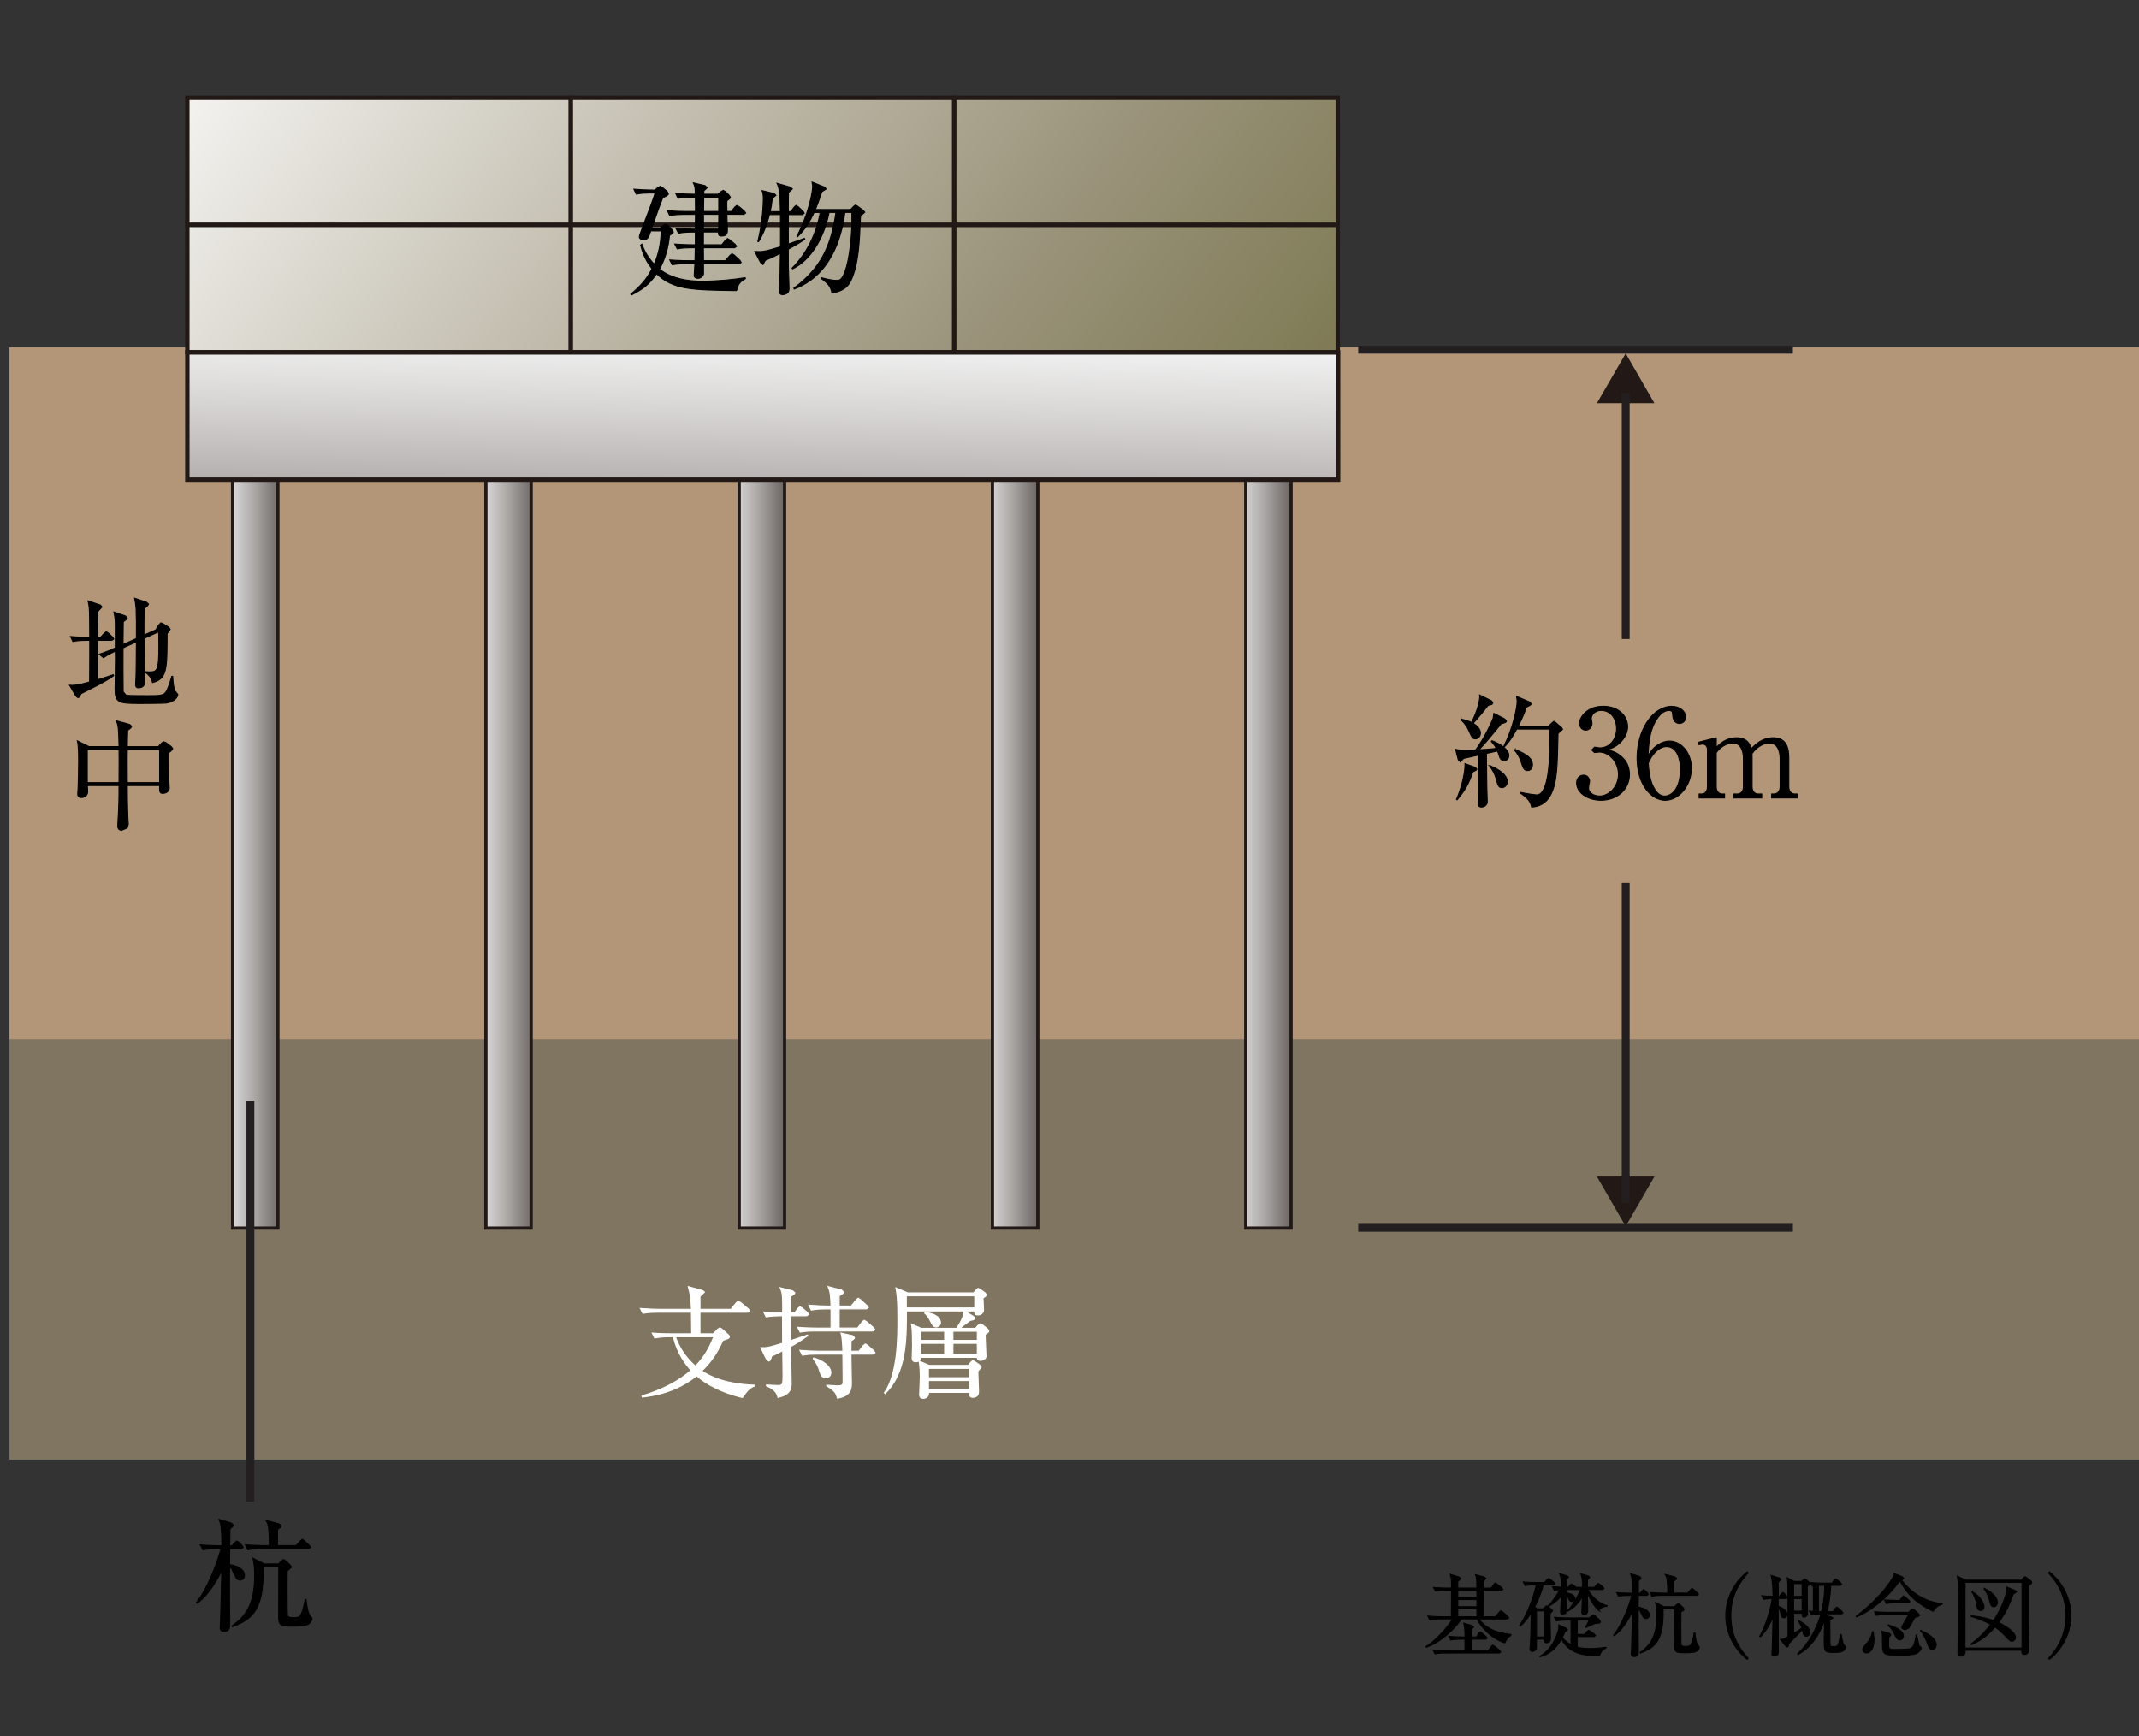
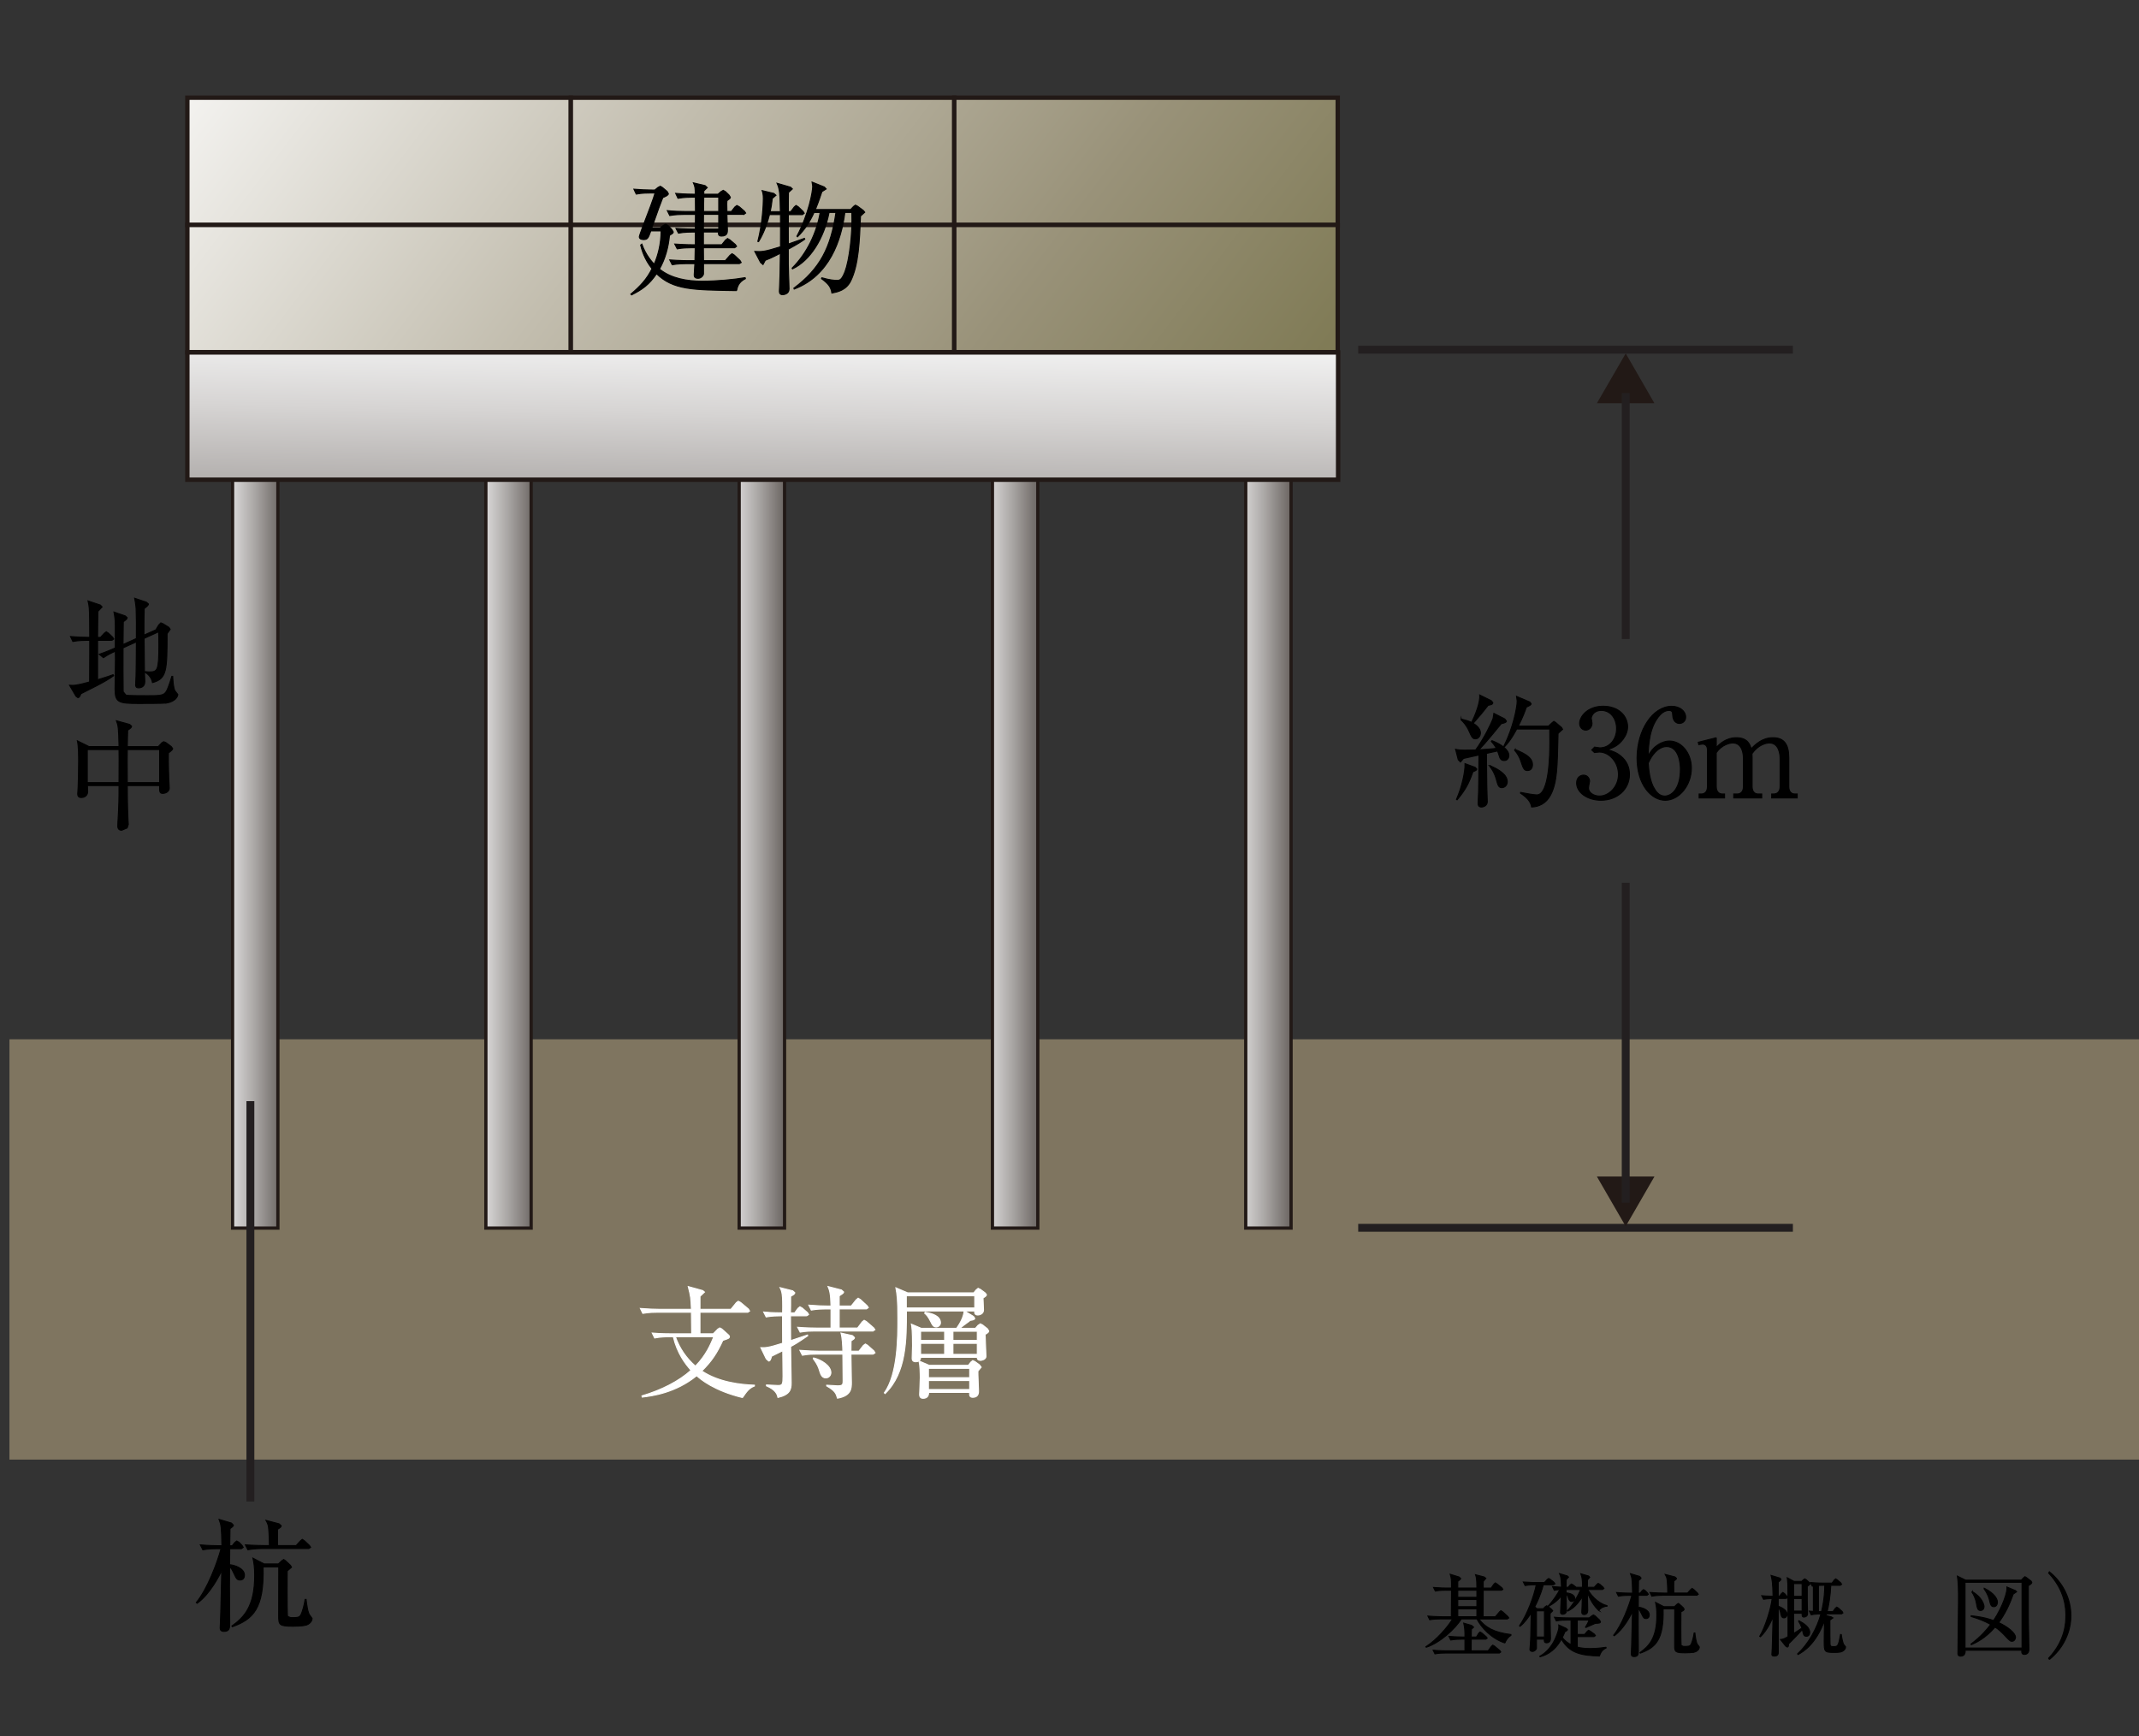
<svg xmlns="http://www.w3.org/2000/svg" xmlns:xlink="http://www.w3.org/1999/xlink" id="_レイヤー_2" data-name=" レイヤー 2" viewBox="0 0 1068.93 867.7">
  <rect x="0" y="0" width="1068.93" height="867.7" fill="#333333" stroke="none" />
  <defs>
    <style>
      .cls-1 {
        fill: url(#_名称未設定グラデーション_15-3);
      }

      .cls-2 {
        fill: url(#_名称未設定グラデーション_16-4);
      }

      .cls-3 {
        clip-path: url(#clippath-6);
      }

      .cls-4 {
        clip-path: url(#clippath-7);
      }

      .cls-5 {
        clip-path: url(#clippath-17);
      }

      .cls-6 {
        clip-path: url(#clippath-15);
      }

      .cls-7 {
        clip-path: url(#clippath-18);
      }

      .cls-8 {
        clip-path: url(#clippath-4);
      }

      .cls-9 {
        fill: url(#_名称未設定グラデーション_15-5);
      }

      .cls-10 {
        clip-path: url(#clippath-9);
      }

      .cls-11 {
        clip-path: url(#clippath-10);
      }

      .cls-12 {
        fill: #fff;
        stroke: #fff;
      }

      .cls-12, .cls-13 {
        stroke-miterlimit: 10;
        stroke-width: .5px;
      }

      .cls-14 {
        clip-path: url(#clippath-11);
      }

      .cls-15 {
        fill: none;
      }

      .cls-16 {
        fill: #221916;
      }

      .cls-17 {
        fill: url(#_名称未設定グラデーション_14);
      }

      .cls-18 {
        fill: url(#_名称未設定グラデーション_15);
      }

      .cls-19 {
        fill: url(#_名称未設定グラデーション_16-3);
      }

      .cls-20 {
        clip-path: url(#clippath-1);
      }

      .cls-21 {
        fill: #231f20;
      }

      .cls-22 {
        clip-path: url(#clippath-5);
      }

      .cls-23 {
        fill: url(#_名称未設定グラデーション_15-2);
      }

      .cls-24 {
        clip-path: url(#clippath-8);
      }

      .cls-25 {
        clip-path: url(#clippath-3);
      }

      .cls-13 {
        stroke: #000;
      }

      .cls-26 {
        clip-path: url(#clippath-12);
      }

      .cls-27 {
        clip-path: url(#clippath-14);
      }

      .cls-28 {
        fill: #b29677;
      }

      .cls-29 {
        fill: url(#_名称未設定グラデーション_15-4);
      }

      .cls-30 {
        fill: #7f7560;
      }

      .cls-31 {
        clip-path: url(#clippath-16);
      }

      .cls-32 {
        clip-path: url(#clippath-2);
      }

      .cls-33 {
        fill: url(#_名称未設定グラデーション_16-5);
      }

      .cls-34 {
        clip-path: url(#clippath-13);
      }

      .cls-35 {
        fill: url(#_名称未設定グラデーション_16-6);
      }

      .cls-36 {
        clip-path: url(#clippath);
      }

      .cls-37 {
        fill: url(#_名称未設定グラデーション_16-2);
      }

      .cls-38 {
        fill: url(#_名称未設定グラデーション_16);
      }
    </style>
    <clipPath id="clippath">
      <polyline class="cls-15" points="163.66 -43.46 315.89 72.06 215.24 204.69 63.01 89.17 163.66 -43.46" />
    </clipPath>
    <clipPath id="clippath-1">
      <polyline class="cls-15" points="93.63 112.4 285.26 112.4 285.26 48.82 93.63 48.82 93.63 112.4" />
    </clipPath>
    <linearGradient id="_名称未設定グラデーション_16" data-name="名称未設定グラデーション 16" x1="-82.69" y1="822.4" x2="-69.93" y2="822.4" gradientTransform="translate(37326.21 3670.97) rotate(90) scale(45.16)" gradientUnits="userSpaceOnUse">
      <stop offset="0" stop-color="#fff" />
      <stop offset=".44" stop-color="#c2bdae" />
      <stop offset=".76" stop-color="#999279" />
      <stop offset="1" stop-color="#807b56" />
    </linearGradient>
    <clipPath id="clippath-2">
      <polyline class="cls-15" points="355.29 -43.44 507.51 72.06 406.86 204.69 254.64 89.17 355.29 -43.44" />
    </clipPath>
    <clipPath id="clippath-3">
      <polyline class="cls-15" points="285.26 112.4 476.88 112.4 476.88 48.82 285.26 48.82 285.26 112.4" />
    </clipPath>
    <linearGradient id="_名称未設定グラデーション_16-2" data-name="名称未設定グラデーション 16" x1="-82.72" y1="820.04" x2="-69.96" y2="820.04" gradientTransform="translate(37352.41 3513.92) rotate(90) scale(45.08)" xlink:href="#_名称未設定グラデーション_16" />
    <clipPath id="clippath-4">
      <polyline class="cls-15" points="546.91 -43.46 699.14 72.06 598.49 204.69 446.26 89.17 546.91 -43.46" />
    </clipPath>
    <clipPath id="clippath-5">
      <polyline class="cls-15" points="476.88 112.4 668.52 112.4 668.52 48.82 476.88 48.82 476.88 112.4" />
    </clipPath>
    <linearGradient id="_名称未設定グラデーション_16-3" data-name="名称未設定グラデーション 16" x1="-82.69" y1="817.68" x2="-69.92" y2="817.68" gradientTransform="translate(37495.93 3365.69) rotate(90) scale(45.16)" xlink:href="#_名称未設定グラデーション_16" />
    <clipPath id="clippath-6">
      <polyline class="cls-15" points="163.66 20.13 315.89 135.65 215.24 268.28 63.01 152.77 163.66 20.13" />
    </clipPath>
    <clipPath id="clippath-7">
      <polyline class="cls-15" points="93.63 176 285.26 176 285.26 112.4 93.63 112.4 93.63 176" />
    </clipPath>
    <linearGradient id="_名称未設定グラデーション_16-4" data-name="名称未設定グラデーション 16" x1="-82.7" y1="823.44" x2="-69.94" y2="823.44" gradientTransform="translate(37318.34 3692.1) rotate(90) scale(45.09)" xlink:href="#_名称未設定グラデーション_16" />
    <clipPath id="clippath-8">
      <polyline class="cls-15" points="355.29 20.13 507.51 135.65 406.86 268.27 254.64 152.77 355.29 20.13" />
    </clipPath>
    <clipPath id="clippath-9">
      <polyline class="cls-15" points="285.26 176 476.88 176 476.88 112.4 285.26 112.4 285.26 176" />
    </clipPath>
    <linearGradient id="_名称未設定グラデーション_16-5" data-name="名称未設定グラデーション 16" x1="-82.67" y1="821.07" x2="-69.91" y2="821.07" gradientTransform="translate(37453.64 3543.28) rotate(90) scale(45.15)" xlink:href="#_名称未設定グラデーション_16" />
    <clipPath id="clippath-10">
      <polyline class="cls-15" points="546.91 20.13 699.14 135.65 598.49 268.28 446.26 152.77 546.91 20.13" />
    </clipPath>
    <clipPath id="clippath-11">
      <polyline class="cls-15" points="476.88 176 668.52 176 668.52 112.4 476.88 112.4 476.88 176" />
    </clipPath>
    <linearGradient id="_名称未設定グラデーション_16-6" data-name="名称未設定グラデーション 16" x1="-82.69" y1="818.71" x2="-69.92" y2="818.71" gradientTransform="translate(37542.61 3390.84) rotate(90) scale(45.16)" xlink:href="#_名称未設定グラデーション_16" />
    <clipPath id="clippath-12">
      <rect class="cls-15" x="116.23" y="230.36" width="22.64" height="383.36" />
    </clipPath>
    <linearGradient id="_名称未設定グラデーション_15" data-name="名称未設定グラデーション 15" x1="-256.67" y1="778.72" x2="-243.91" y2="778.72" gradientTransform="translate(1119.89 -2665.45) scale(3.96)" gradientUnits="userSpaceOnUse">
      <stop offset="0" stop-color="#fff" />
      <stop offset=".09" stop-color="#f4f4f3" />
      <stop offset=".26" stop-color="#d8d6d6" />
      <stop offset=".47" stop-color="#aaa7a5" />
      <stop offset=".73" stop-color="#6b6562" />
      <stop offset="1" stop-color="#241a16" />
    </linearGradient>
    <clipPath id="clippath-13">
      <rect class="cls-15" x="242.81" y="230.36" width="22.63" height="383.36" />
    </clipPath>
    <linearGradient id="_名称未設定グラデーション_15-2" data-name="名称未設定グラデーション 15" x1="-227.25" y1="778.73" x2="-214.48" y2="778.73" gradientTransform="translate(1129.81 -2665.53) scale(3.96)" xlink:href="#_名称未設定グラデーション_15" />
    <clipPath id="clippath-14">
      <rect class="cls-15" x="369.38" y="230.36" width="22.68" height="383.36" />
    </clipPath>
    <linearGradient id="_名称未設定グラデーション_15-3" data-name="名称未設定グラデーション 15" x1="-197.7" y1="778.76" x2="-184.93" y2="778.76" gradientTransform="translate(1139.94 -2668.4) scale(3.97)" xlink:href="#_名称未設定グラデーション_15" />
    <clipPath id="clippath-15">
      <rect class="cls-15" x="495.96" y="230.36" width="22.68" height="383.36" />
    </clipPath>
    <linearGradient id="_名称未設定グラデーション_15-4" data-name="名称未設定グラデーション 15" x1="-168.28" y1="778.77" x2="-155.51" y2="778.77" gradientTransform="translate(1149.92 -2669.23) scale(3.97)" xlink:href="#_名称未設定グラデーション_15" />
    <clipPath id="clippath-16">
      <rect class="cls-15" x="622.54" y="230.36" width="22.66" height="383.36" />
    </clipPath>
    <linearGradient id="_名称未設定グラデーション_15-5" data-name="名称未設定グラデーション 15" x1="-138.94" y1="778.74" x2="-126.17" y2="778.74" gradientTransform="translate(1159.67 -2666.93) scale(3.97)" xlink:href="#_名称未設定グラデーション_15" />
    <clipPath id="clippath-17">
      <polyline class="cls-15" points="669.77 176.15 668.54 249.33 92.57 239.72 93.79 166.54 669.77 176.15" />
    </clipPath>
    <clipPath id="clippath-18">
      <polyline class="cls-15" points="93.63 239.74 668.71 239.74 668.71 176.12 93.63 176.12 93.63 239.74" />
    </clipPath>
    <linearGradient id="_名称未設定グラデーション_14" data-name="名称未設定グラデーション 14" x1="-84.69" y1="851.76" x2="-71.92" y2="851.76" gradientTransform="translate(-1036.12 15050.27) rotate(-180) scale(17.43)" gradientUnits="userSpaceOnUse">
      <stop offset="0" stop-color="#fff" />
      <stop offset=".09" stop-color="#f3f3f3" />
      <stop offset=".26" stop-color="#d6d4d3" />
      <stop offset=".49" stop-color="#a6a2a0" />
      <stop offset=".76" stop-color="#645d5a" />
      <stop offset="1" stop-color="#241a16" />
    </linearGradient>
  </defs>
-   <rect class="cls-28" x="4.72" y="173.52" width="1064.21" height="345.87" />
  <rect class="cls-30" x="4.72" y="519.38" width="1064.21" height="210.04" />
  <g class="cls-36">
    <g class="cls-20">
      <rect class="cls-38" x="106.2" y="-14.93" width="166.49" height="191.09" transform="translate(10.71 182.79) rotate(-52.81)" />
    </g>
  </g>
  <path class="cls-16" d="M286.37,113.51H92.53V47.73h193.84v65.78ZM94.72,111.31h189.45v-61.39H94.72v61.39Z" />
  <g class="cls-32">
    <g class="cls-25">
      <rect class="cls-37" x="297.83" y="-14.93" width="166.49" height="191.08" transform="translate(86.49 335.44) rotate(-52.81)" />
    </g>
  </g>
  <path class="cls-16" d="M477.98,113.51h-193.81V47.73h193.81v65.78ZM286.37,111.31h189.42v-61.39h-189.42v61.39Z" />
  <g class="cls-8">
    <g class="cls-22">
      <rect class="cls-19" x="489.45" y="-14.93" width="166.5" height="191.09" transform="translate(162.27 488.09) rotate(-52.81)" />
    </g>
  </g>
  <path class="cls-16" d="M669.61,113.51h-193.82V47.73h193.82v65.78ZM477.98,111.31h189.44v-61.39h-189.44v61.39Z" />
  <g class="cls-3">
    <g class="cls-4">
      <rect class="cls-2" x="106.19" y="48.65" width="166.5" height="191.1" transform="translate(-39.95 207.94) rotate(-52.81)" />
    </g>
  </g>
  <path class="cls-16" d="M286.37,177.09H92.53v-65.78h193.84v65.78ZM94.72,174.9h189.45v-61.39H94.72v61.39Z" />
  <g class="cls-24">
    <g class="cls-10">
      <rect class="cls-33" x="297.83" y="48.66" width="166.5" height="191.09" transform="translate(35.84 360.59) rotate(-52.81)" />
    </g>
  </g>
  <path class="cls-16" d="M477.98,177.09h-193.81v-65.78h193.81v65.78ZM286.37,174.9h189.42v-61.39h-189.42v61.39Z" />
  <g class="cls-11">
    <g class="cls-14">
      <rect class="cls-35" x="489.45" y="48.65" width="166.51" height="191.1" transform="translate(111.62 513.24) rotate(-52.81)" />
    </g>
  </g>
  <path class="cls-16" d="M669.61,177.09h-193.82v-65.78h193.82v65.78ZM477.98,174.9h189.44v-61.39h-189.44v61.39Z" />
  <g class="cls-26">
    <rect class="cls-18" x="116.23" y="230.36" width="22.64" height="383.36" />
  </g>
  <path class="cls-16" d="M139.69,614.53h-24.27V229.55h24.27v384.98ZM117.04,612.91h21.03V231.17h-21.03v381.74Z" />
  <g class="cls-34">
    <rect class="cls-23" x="242.81" y="230.36" width="22.63" height="383.36" />
  </g>
  <path class="cls-16" d="M266.25,614.53h-24.25V229.55h24.25v384.98ZM243.62,612.91h21V231.17h-21v381.74Z" />
  <g class="cls-27">
    <rect class="cls-1" x="369.38" y="230.36" width="22.68" height="383.36" />
  </g>
  <path class="cls-16" d="M392.88,614.53h-24.31V229.55h24.31v384.98ZM370.2,612.91h21.07V231.17h-21.07v381.74Z" />
  <g class="cls-6">
    <rect class="cls-29" x="495.96" y="230.36" width="22.68" height="383.36" />
  </g>
  <path class="cls-16" d="M519.44,614.53h-24.3V229.55h24.3v384.98ZM496.77,612.91h21.05V231.17h-21.05v381.74Z" />
  <g class="cls-31">
    <rect class="cls-9" x="622.54" y="230.36" width="22.66" height="383.36" />
  </g>
  <path class="cls-16" d="M646,614.53h-24.27V229.55h24.27v384.98ZM623.35,612.91h21.03V231.17h-21.03v381.74Z" />
  <rect class="cls-21" x="123.16" y="550.29" width="3.94" height="200.09" />
  <rect class="cls-21" x="678.74" y="611.61" width="217.23" height="3.94" />
  <rect class="cls-21" x="678.74" y="172.78" width="217.23" height="3.94" />
  <polyline class="cls-16" points="798.02 201.51 812.43 176.62 826.77 201.51 798.02 201.51" />
  <polyline class="cls-16" points="826.79 587.95 812.41 612.84 798.01 587.95 826.79 587.95" />
  <rect class="cls-21" x="810.45" y="196.42" width="3.94" height="122.92" />
  <rect class="cls-21" x="810.45" y="441.19" width="3.94" height="159.83" />
  <g class="cls-5">
    <g class="cls-7">
      <rect class="cls-17" x="344.57" y="-80.1" width="73.2" height="576.06" transform="translate(166.91 585.58) rotate(-89.04)" />
    </g>
  </g>
  <path class="cls-16" d="M669.8,240.82H92.53v-65.79h577.27v65.79ZM94.72,238.62h572.88v-61.4H94.72v61.4Z" />
  <path class="cls-13" d="M120,789.58c-1.53,0-1.84-.61-3-3.06-1.22-2.51-1.34-2.81-2.26-3.48-.06,5.02-.13,12.29.06,28.13,0,2.13,0,4.1-2.82,4.1-1.77,0-1.95-.98-1.95-1.77l.18-4.6c.19-3.78.49-20.6.61-24.02-1.23,2.5-5.94,11.86-12.29,16.33l-.42-.37c5.57-6.84,10.39-19.68,12.36-26.91h-1.9c-.63,0-4.35,0-7.21.55l-1.24-2.44c4.1.36,8.34.42,9.42.42h1.35c-.19-9.73-.31-10.1-1.4-13.15l6.18,1.83.97,1.05c0,.48-.55.92-1.71,1.71,0,.61-.06,2.88-.06,4.6l-.05,3.97h1.21l1.29-1.6.98-.78,1.16.65,1.47,1.53.61,1-.92.66h-5.81l-.06,8c2.37.19,7.4,1.79,7.4,5.2,0,1.42-.68,2.46-2.14,2.46M153.02,812.13c-1.65.48-5.08.55-6.61.55-6.91,0-7.15-.66-7.15-5.26,0-3.79.05-23.65.05-24.39h-7.83c.56,20.92-5.07,26.18-15.34,29.91l-.24-.37c6.18-4.4,11.37-9.91,11.37-25.2,0-4.4-.37-6.36-.86-8.69l5.57,2.88h7.16l1.71-1.6.92-.61.78.5,2.58,2.39.55.97-2.13,1.84c-.06,2.02-.06,3.66-.06,10.82,0,1.65,0,11.19.24,11.93l1.52.6c3.56,0,4.47,0,5.26-1.71.61-1.35,1.54-4.4,1.97-7.39h.48c.24,2.08.86,7.02,1.9,7.95l1.1,1.52c0,1.76-1.76,3-2.94,3.36ZM154.3,773.85h-23.23c-.61,0-4.4.06-7.21.61l-1.23-2.44c4.1.29,8.25.36,9.42.36h2.57c0-1.28-.06-6.23-.43-9.11-.19-1.66-.84-2.69-1.28-3.48l6.54,1.72,1.1.97c0,.55-.55.92-1.83,1.76-.06,1.97-.06,4.97,0,8.14h9.29l2.08-2.31.97-.8,1.11.74,2.45,2.31.61.93-.93.6Z" />
  <g>
    <path class="cls-12" d="M371.09,698.42c-14.19-3.42-21.11-9.23-22.94-10.95-10.52,8.63-22.44,10.16-27.21,10.71l-.13-.61c9.79-2.88,18.59-7.4,24.52-12.79-2.86-3.18-6.91-8.5-8.86-16.76h-2.08c-1.52,0-4.47.06-7.23.61l-1.21-2.44c4.22.36,8.62.36,9.42.36h10.28c-.06-7.21-.06-8-.13-10.76h-17.07c-1.1,0-4.28,0-7.22.55l-1.21-2.44c3.79.29,7.58.42,9.42.42h16.08c-.24-5.74-.31-6.36-1.58-11.37l7.26,2.02.85.73-2.25,2.14v6.48h15.47l2.69-3.31.97-.73,1.16.61,3.91,3.29.61,1-.91.6h-23.91v10.76h6.65l2.27-2.32.97-.6.98.48,3.55,3.18.31.61c0,.86-.49,1.05-3.31,1.95-2.87,6.31-5.68,10.58-10.52,15.29,8.37,5.57,19.08,6.84,26.31,7.1v.42c-2.69,1.05-3.92,2.76-5.94,5.76M337.51,668.02c2.02,5.69,5.45,10.77,10.03,14.69,5.45-5.58,7.65-11.02,9.18-14.69h-19.21Z" />
    <path class="cls-12" d="M403.17,657.56h-8.13l.06,12.42c1.34-.49,7.21-2.39,8.44-2.82l.11.37c-4.77,3.31-7.02,4.6-8.55,5.39.05,2.2.29,17.86.29,18.16,0,3.31-.61,5.87-6.6,7.28-.37-1.53-.98-3.74-5.76-5.81v-.43l5.76.26c2.26,0,2.51-.55,2.51-4.66,0-2.02-.13-10.88-.13-12.73l-5.58,2.76c-.55,1.9-.78,2.4-1.46,2.4l-1.22-1.11-2.69-5.57c2.45.06,3.48.13,10.89-2.21l-.06-13.7h-.97c-1.53,0-4.48.06-7.21.55l-1.23-2.44c1.77.18,4.02.37,9.47.42.19-9.66-.36-10.76-1.29-12.6l6.31,1.58,1.05.93c0,.66-.74,1.1-2.08,1.83v4.47l-.06,3.79h2.08l1.65-2.26.98-.79,1.1.6,2.69,2.34.55.91-.92.68M436.25,665.16h-29.23c-1.53,0-4.47.05-7.15.55l-1.24-2.4c4.16.32,8.5.38,9.36.38h7.29v-9.56h-2.69c-1.53,0-4.47.06-7.16.56l-1.23-2.45c3.85.31,7.71.43,9.37.43h1.71c-.13-6.43-.74-8.02-1.48-9.73l6.68,1.71,1.1.97c0,.38,0,.61-2.2,1.97v5.08h6l2.5-3.13.97-.78,1.1.66,3.37,3.11.61.92-.92.66h-13.63v9.56h9.18l2.31-3.08.98-.78,1.1.61,3.66,3.18.61.91-.97.63ZM436.38,676.71h-11.13c.06,2.2.23,12.1.23,14.12,0,2.95,0,6.68-6.96,7.9-.68-2.32-1.1-3.66-5.39-6.13v-.36l5.44.31c2.45,0,2.76-.5,2.76-2.51,0-3.73-.06-9.73-.13-13.33h-13.02c-1.53,0-4.47,0-7.21.55l-1.23-2.44c3.85.29,7.63.42,9.41.42h12.05c-.05-2.63-.24-6.68-.92-9.05l5.74,1.28,1,.98c0,.56-.5.86-1.71,1.65-.06,2.03-.06,3.37-.06,5.14h3.97l2.26-2.88.98-.71,1.03.6,3.18,2.81.61.98-.91.68ZM412.7,688.58c-1.09,0-2.14-.5-2.87-2.76-.86-2.82-1.23-3.85-3.42-6.85l.18-.37c3.85.93,8.63,3.92,8.63,7.35,0,1.21-.87,2.63-2.51,2.63Z" />
    <path class="cls-12" d="M492.3,666.87c0,1.7.42,9.41.42,10.94,0,1.66-2.32,2.02-2.63,2.02-.49,0-1.77,0-1.71-1.53h-28.33c0,1.47-.97,2.21-2.44,2.21s-1.77-.86-1.77-1.71l.18-6.24c0-7.39-.29-9.36-.55-10.82l4.9,2.08h17.68c1.83-2.63,3.47-5.5,3.78-8.68h-28.86c0,14.37.06,30.83-10.65,41.28l-.37-.37c6.74-9.47,6.74-27.89,6.74-37,0-10.03-.38-11.99-.98-15.47l5.87,2.51h33.02l1.23-1.48.97-.79,1.16.55,2.4,1.79.61.84c0,.5-.38.79-1.72,1.66l.24,6c0,1.95-2.02,2.5-2.81,2.5-1.71,0-1.65-1.23-1.58-2.02h-5.09l4.48,2.74.61.92c0,.66-.87.86-2.27,1.05-.49.42-.74.61-2.94,2.2-.11.11-.31.24-2.26,1.77h7.83l1.28-1.47,1.16-.79,1.11.55,2.45,1.95.66,1.11c0,.42-.31.78-1.83,1.71M487.11,647.54h-34.2v6.1h34.2v-6.1ZM488.69,685.21c-.06,1.58.31,8.56.31,9.97,0,.73,0,3.11-2.82,3.11-1.47,0-1.65-.79-1.65-1.89l.06-.56h-20.55c.06,1.35-.42,2.95-2.76,2.95-1.71,0-1.71-1.42-1.71-2.03,0-.29.31-6.97.31-8.25,0-2.34-.11-6.24-.61-8.37l5.08,2.18h19.58l1.21-1.58.97-.79,1.1.48,2.27,1.66.85,1.16-1.65,1.95ZM472.06,665.27h-12v4.58h12v-4.58ZM472.06,671.32h-12v5.51h12v-5.51ZM467.9,663.14c-1.48,0-2.03-1.11-2.76-2.64-1.4-2.81-2.26-3.55-3.05-4.22l.24-.49c3.66.61,7.65,1.9,7.65,5.26,0,1.42-1.35,2.09-2.08,2.09ZM484.59,683.81h-20.62v4.65h20.62v-4.65ZM484.59,689.92h-20.62v4.47h20.62v-4.47ZM488.39,665.27h-12.18v4.58h12.18v-4.58ZM488.39,671.32h-12.18v5.51h12.18v-5.51Z" />
  </g>
  <g>
    <path class="cls-13" d="M368.09,145.23c-22.2-.31-31.73-.42-39.99-8.44-3.73,5.5-7.22,7.95-12.48,10.58l-.36-.37c4.84-4.15,7.89-7.4,10.58-12.71-3.92-4.9-5.14-9.61-5.69-11.81l.61-.48c1.97,5.57,5.21,9.05,6.18,10.02,1.89-4.4,3.42-10.02,3.42-16.63h-5.13c-1.22,3.42-1.53,4.34-3.55,4.34-.43,0-2.2-.06-2.2-1.4,0-.36.91-2.87,1.45-4.34,3.18-8.21,5.69-14.86,6.42-17.55h-2.2c-1.05,0-4.47,0-7.21.55l-1.16-2.44c3.11.23,6.23.42,9.34.42h1.11l1.58-1.29,1.16-.61,1.05.61,2.39,2.02.6,1.1c0,.74-1.21,1.29-2.8,1.97-1.35,3.42-2.14,5.5-5.51,15.16h4.16l1.65-1.28,1.16-.61,1.17.66,1.89,1.97.74,1.28c0,.55-.63.92-1.91,1.71-.55,5.87-2.07,11.55-5,16.82,5.87,4.71,13.76,6.05,21.28,6.05s15.84-.79,21.52-1.77l.13.5c-3.54,1.76-4.03,4.28-4.4,5.99M371.72,107.13h-8.46q.26,7.28.26,7.7c0,1.24,0,3.14-2.94,3.14-1.65,0-1.6-1-1.53-2.03h-7.53v6.36h9.18l1.85-2.31,1.03-.8,1.16.68,2.74,2.32.61.92-.92.68h-15.66l.06,6.47h10.9l2.32-2.68,1.03-.8,1.11.68,2.86,2.69.61,1.03-.91.56h-17.93v5.13c-.06.8-1.15,2.2-2.69,2.2-1.95,0-1.95-1.1-1.95-1.77l.32-5.55h-4.17c-.42,0-4.33,0-7.15.55l-1.23-2.4c4.77.37,9.31.37,9.42.37h3.18c.06-1.65.06-3.18.13-6.47h-1.83c-1.6,0-4.54.06-7.17.55l-1.23-2.39c1.85.11,5.27.36,10.29.36v-6.36h-1.24c-.49,0-4.33,0-7.2.55l-1.24-2.37c4.42.29,9.06.36,9.68.36l.06-7.34h-5.69c-1.58,0-4.53.06-7.16.55l-1.22-2.44c3.13.31,6.25.43,9.37.43h4.71l-.06-7.16h-1.47c-1.05,0-4.34.05-7.22.55l-1.15-2.45c4.28.37,8.25.43,9.78.43,0-3.06-.06-3.74-.92-5.69l5.87,1.4,1.05.98-1.72,1.65v1.66h7.1l1.53-1.35,1.1-.6,1.11.66,1.71,1.65.73,1.16c0,.5-.48.86-1.72,1.72-.1,1.16-.1,1.23,0,5.39h2.21l1.77-2.27.98-.74,1.16.61,2.63,2.27.61.91-.91.68ZM359.17,107.13h-7.6l-.06,7.34h7.66v-7.34ZM359.17,98.52h-7.47l-.13,7.16h7.6v-7.16Z" />
    <path class="cls-13" d="M393.94,124.5c0,7.39,0,8.68.13,12.23.05,2.14.24,5.57.24,7.71,0,2.5-2.63,2.82-3.18,2.82-1.34,0-1.66-.8-1.66-1.72l.13-2.94c.23-4.58.23-6.24.36-16.03-4.45,2.34-6.23,3.01-7.52,3.5l-1.15,2.14-1.22-1.05-2.88-5.5c3.79.19,4.82.13,12.84-2.34,0-5.36.06-11.42,0-16.07h-5.5c-1.84,7.4-4.45,11.86-5.44,13.5l-.37-.1c2.32-9.06,2.74-18.61,2.74-21.24,0-2.25-.23-3.05-.61-4.16l5.87,1.42,1.05.92-1.84,1.58c-.31,2.87-.61,4.71-1.03,6.6h5.07c-.13-8.6-.29-11.13-1.65-14.18l6.74,1.95.91.87-1.95,1.77c-.06,1.28-.06,7.76-.06,9.59h1.21l1.72-2.31.91-.8,1.11.68,2.45,2.34.55.91-.92.68h-7.03c0,3.91-.06,10.76,0,14.68,1.21-.43,6.92-2.39,8.02-2.82l.18.43c-1.71,1.21-3.61,2.45-8.19,4.95M430.03,107.92c-.49,12.78-.98,24.42-4.84,32.36-2.32,4.84-6.71,5.63-9.47,6.18-.42-2.76-1.42-4.47-5.19-7.21l.18-.43c4.03,1.16,6.36,1.29,7.39,1.29,1.48,0,2.45,0,4.16-4.35,2.14-5.62,3.85-19.01,3.43-29.59h-3.48c-1.77,13.82-7.65,31.6-25.32,38.28l-.18-.42c12.96-9.73,18.47-20.08,21.04-37.86h-3.43c-2.5,12.9-9.42,24.04-18.28,28.2l-.19-.38c7.53-7.51,12.36-17.86,14.01-27.81h-3.05c-1.97,4.4-4.66,8.67-8.27,12.16l-.29-.31c5.97-11.25,7.89-22.38,7.89-24.95l-.32-2.08,6.13,2.45.91.98-2.13,1.34c-1.6,4.89-2.63,7.39-3.24,8.94h17.6l1.47-1.54.93-.66,1.1.56,2.87,2.13.68.86-2.08,1.89Z" />
  </g>
  <g>
    <path class="cls-13" d="M55.91,320.01h-7.15v19.7c4.95-1.48,6.37-2.03,7.76-2.53l.26.5c-2.14,1.6-5.02,3.24-8.82,5.21-2.5,1.28-5.68,2.86-7.52,3.79-.55,1.28-.79,1.95-1.53,1.95l-.97-.74-3.18-5.44c2.08.11,3.11.24,10.02-1.65,0-2.08.06-11.39.06-13.28v-7.52h-1.23c-1.1,0-4.21,0-7.21.55l-1.16-2.45c3.6.31,7.28.42,9.6.42,0-3.05,0-6.11-.06-9.16-.06-5.14-.17-6.48-.78-9.05l6.16,2.08.86.91-2.08,2.21c-.11,4.28-.11,6.36-.18,13.02h1.47l1.84-2.02,1.05-.79,1.03.68,2.14,2.02.55.92-.93.68M83.25,351.32c-1.39.23-12.23.23-13.94.23-10.03,0-11.81-.48-11.81-7.15,0-2.39.19-12.9.19-15.05l-.06-3.92c-2.45,1.11-3.79,1.79-5.94,3.24l-2.08-1.7c3.31-1.1,7.1-2.76,8.02-3.18v-10.82c0-2.88-.13-4.22-.68-7.11l5.69,1.97.92.86c0,.55-.5.98-1.95,2.02-.06,1.84-.13,9.79-.13,11.39l6.66-3.01c.05-6.1.05-10.45-.11-14.73-.13-2.27-.55-4.4-.74-5.39l5.87,1.97,1.03.92c0,.55-.84,1.28-2.13,2.26-.13,5.5-.13,6.31-.13,13.28l5.94-2.63,1.46-2.45,1.05-1.05,1.16.48,2.88,1.79.61.97-1.54,2.14c0,18.36-.12,22.57-7.28,24.46-.55-3.05-2.81-4.58-3.66-5.13v-.31l1.89.13c4.28,0,4.95-.56,4.95-13.47,0-4.15-.06-4.83-.13-6.6l-7.26,3.31c.06,9,.12,14.87.18,16.52l.18,5.13c0,2.94-2.57,3.05-3.11,3.05-.85,0-1.47-.29-1.47-1.58l.19-4.4c.11-3.91.11-6.24.18-17l-6.66,3c-.06,2.44,0,21.23.06,21.94l1.45,1.72c.79.24,9.55.24,10.71.24,6.29,0,8.18,0,9.47-2.26,1.17-2.14,2.45-6.66,2.69-7.4h.43c.13,2.21.31,5.81,1.16,7.28l1.4,1.77c0,.86-1.05,3.48-5.63,4.29Z" />
    <path class="cls-13" d="M84.17,376.3c-.13,5.32.19,12.53.19,13.21l.23,4.29c0,1.65-1.58,2.68-3.29,2.68-1.58,0-1.58-1.03-1.53-3.92h-16.15c0,1.29,0,10.53.37,17.55l.13,1.79-.55,1.83-2.76,1.16c-1.95,0-1.95-1.58-1.95-2.25l.06-1.6c.55-9.24.55-12.05.55-18.48h-15.79l.13,2.88c0,3.11-2.94,3.11-3.18,3.11-1.79,0-1.79-1.29-1.79-2.02l.19-3c.13-3.48.26-8.81.26-13.02,0-2.76,0-7.59-.61-10.28l5.81,2.87h14.99c-.19-9.6-.38-10.45-1.29-12.9l6.61,1.84.97.86c0,.55-.48,1.03-1.97,2.02-.11,1.29-.11,7.03-.18,8.19h15.48l1.82-1.95.87-.5,1.1.43,2.63,1.95.79,1.05c0,.48-.79,1.16-2.14,2.2M59.47,374.59h-15.85v16.52h15.85c0-1.47.05-11.02.05-11.81,0-1.05,0-3.24-.05-4.71ZM79.77,374.59h-16.15c0,1.1-.05,3.66-.05,5.26s.05,9.47.05,11.26h16.15v-16.52Z" />
  </g>
  <g>
    <path class="cls-13" d="M752,359.26l.8,1.1c0,.55-.68.91-2.57,1.28-.8.98-2.5,3-5.14,6.24-2.32,2.81-4.34,5.08-5.99,6.79.29,0,5.44-.26,8.67-.68-.23-.42-.97-1.83-2.5-3.48l.32-.37c4.77,1.84,8.44,4.6,8.44,7.42,0,1.15-.68,2.5-2.34,2.5-1.46,0-2.07-.74-2.62-2.82l-.68-1.95-5.57,1.21c0,2.64.18,15.18.18,16.34.06,1.21.24,6.73.24,7.82,0,1.6-1.39,2.63-2.94,2.63-1.28,0-1.65-.79-1.65-1.83l.24-5.87c.06-1.97.13-7.95.19-18.29-3.85.86-6.92,1.53-7.71,1.71l-1.53,1.77-1.1-1.1-1.34-5.21c1.03.26,2.8.43,4.34.43,1.89,0,4.71-.05,5.68-.11,4.16-5.64,7.89-13.4,8.74-15.85l.37-2.44,5.44,2.76M727.85,399.49c2.63-5.94,4.4-13.7,4.28-17.86l5.02,1.83.86.87c0,.42-.36.73-1.95,1.34-1.97,5.69-3.73,9.11-7.89,14.02l-.31-.19ZM730.17,359.31c1.71.43,3.74.98,5.26,1.72,1.71-3.43,4.4-10.1,4.03-13.71l5.81,2.87.74.92c0,.92-.92,1.1-2.32,1.35-2.87,3.66-3.31,4.21-7.47,8.99,1.77,1.11,3.61,2.76,3.61,4.84,0,1.4-.92,2.92-2.5,2.92-1.4,0-1.79-.73-3.13-3.73-1.4-3.18-2.81-4.52-4.08-5.81l.05-.37ZM744.6,382.62c2.51,1.1,8.63,3.85,8.63,8,0,1.95-1.4,3-2.69,3-1.65,0-1.95-1.21-2.76-4.03-.84-3.18-2-4.95-3.34-6.73l.17-.24ZM773.84,362.86l1.84-1.71.84-.66.87.55,2.94,2.5.55.92-2.27,2.07c-.36,16.94-.49,24.53-3.73,30.76-2.26,4.35-6.11,5.94-9.48,6-.49-2.87-2.37-4.77-5.55-6.91l.06-.37c2.81.55,6.54,1.23,8.12,1.23,6.19,0,6.48-20.19,6.48-26.49l-.05-6.42h-16.52c-3,5.69-5.07,7.77-5.99,8.74l-.37-.24c4.53-8.99,6.61-19.33,6.61-22.5l-.32-2.32,6.61,2.82.68.84c0,.61-.92,1.05-2.4,1.72-.65,1.95-1.76,5.02-4.02,9.47h15.1ZM757.14,374.54c5.81,2.39,8.69,4.34,8.69,7.65,0,1.47-.74,2.87-2.45,2.87-1.6,0-2.08-.66-3.42-4.89-.5-1.58-1.66-3.68-3.06-5.26l.24-.37Z" />
    <path class="cls-13" d="M810.14,377.97c2.81,2.37,4.15,5.44,4.15,9.05,0,7.52-6.16,12.89-14.24,12.89-6.6,0-12.16-3.73-12.16-8.62,0-2.68,1.77-3.92,3.48-3.92,2.08,0,3,1.79,3,3.06l-.37,1.97-.18,1.4c0,2.32,2.63,4.02,5.5,4.02,4.71,0,9.48-4.63,9.48-10.81s-4.66-11.19-9.55-11.19l-2.45.24-1.34-1.28,1.4-1.42,2.63.37c5.14,0,8.37-4.6,8.37-9.54s-2.86-9.18-7.7-9.18c-3.24,0-4.95,2.31-4.95,4.1l.18.91.19,1.48c0,1.89-1.42,3.36-3.13,3.36-2.02,0-3.06-1.76-3.06-3.36,0-3.37,3.92-8.57,11.74-8.57s12.24,4.9,12.24,10.26c0,2.14-.79,4.24-2.27,6.25-2.5,3.31-5.26,4.34-7.76,5.2,2.82.86,4.65,1.47,6.79,3.31" />
    <path class="cls-13" d="M828.99,371.91c1.28-.79,3.18-1.58,5.32-1.58,6.04,0,10.94,6.11,10.94,13.52,0,8.5-6.05,16.07-13.08,16.07s-14.08-7.89-14.08-21.09c0-14.13,7.95-25.87,17.32-25.87,4.1,0,6.97,2.44,6.97,5.39,0,2.2-1.71,3.18-3.13,3.18-1.21,0-3.23-.8-3.36-4.28-.06-1.35-.19-2.21-1.84-2.21s-3.31.92-4.45,2.21c-5.45,5.97-5.76,14.99-6,20.47,1.16-1.89,2.44-4.03,5.39-5.81M826.98,394.54c1.03,1.65,2.63,3.29,4.94,3.29,3.24,0,7.84-3.34,7.84-13.44,0-2.76-.68-11.32-6.97-11.32-2.34,0-6.25,1.72-9.11,8.32.23,3.36.73,9.23,3.31,13.15Z" />
    <path class="cls-13" d="M857.69,368.66v4.84c1.65-1.66,4.82-4.84,10.08-4.84,5.74,0,6.85,3.73,7.34,5.51,2.08-2.02,5.41-5.51,10.9-5.51s7.91,3.24,7.91,10.03v14.44c0,2.32,1.15,3.66,3.06,3.66h1.15v1.97h-12.76v-1.97h1.02c2.17,0,3.19-1.65,3.19-3.66v-14.07c0-1.71-.38-7.77-5.36-7.77-1.79,0-5.63.98-8.69,5.32l.06,2.08v14.44c0,2.57,1.4,3.66,3.05,3.66h1.75v1.97h-13.98v-1.97h1.77c1.66,0,3.06-1.16,3.06-3.66v-14.07c0-1.29-.12-7.77-5.32-7.77-1.47,0-5.39.8-8.25,4.84v17c0,2.57,1.45,3.66,3.05,3.66h1.1v1.97h-12.71v-1.97h1.1c1.83,0,3.05-1.28,3.05-3.66v-18.41c0-1.9-1.03-2.88-2.5-2.88l-1.84.26-.24-1.16,9-2.27" />
  </g>
  <path class="cls-13" d="M752.05,821.06c-6.88-2.3-11.77-7.74-13.99-12.04h-7.78c-3,4.85-10.6,11.95-17.53,14.17l-.17-.26c5.15-3.27,10.86-9.7,13.35-13.9h-6.12c-1.13,0-3.3.04-5.34.41l-.9-1.82c3.12.28,6.38.33,6.97.33h4.75c0-2.09.09-11.36.09-13.26h-2.77c-.82,0-3.12,0-5.34.41l-.87-1.77c2.81.23,5.63.28,6.93.28h2.04c0-4.26,0-4.77-.64-6.88l4.4,1.35.82.72c0,.33-.28.64-1.46,1.46v3.35h9.55c0-4.71-.27-5.53-.68-6.66l4.34,1.13.82.68-1.31,1.54v3.32h3.98l1.4-2,.69-.6.85.55,2.45,1.95.45.72-.69.46h-9.13c-.04,2.35-.04,10.86-.04,13.26h6.12l2.07-2.45.68-.58.87.53,2.62,2.41.45.68-.72.5h-14.22c3.08,4.13,7.38,6.74,16.02,7.79v.41c-.95.53-2.35,1.95-3.03,3.84M749.28,826.08h-26.84c-1.13,0-3.31,0-5.34.41l-.9-1.81c3.12.27,6.33.31,6.97.31h8.92v-5.83h-1.76c-.46,0-3.27,0-5.34.41l-.91-1.82c3,.28,6.12.33,6.98.33h1.04c0-3.8-.19-4.99-.63-6.93l3.94,1.13.99.91-1.09.98-.09,3.9h2.62l1.14-1.9.68-.6.86.5,2.22,1.9.45.68-.69.5h-7.28c0,1.09-.04,4.43-.04,5.83h8.51l1.63-2.26.68-.59.86.5,2.68,2.26.44.68-.68.49h0ZM738.05,794.68h-9.55v3.57h9.55v-3.57ZM738.05,799.33h-9.55v3.58h9.55v-3.58ZM738.05,804h-9.55v3.94h9.55v-3.94Z" />
  <path class="cls-13" d="M776.39,791.96h-5.15c-1.49,5.56-3.35,9.24-4.31,11.05l1.17.94h3.08l.99-.99.72-.5.86.45,1.63,1.36.55.72-1.28,1.28c-.09,1.95.18,10.64.18,12.44s-1.04,2.26-1.95,2.26c-1.31,0-1.17-1.04-1.13-1.81h-3.94v4.58c-.09.68-1.04,1.54-2.03,1.54-.4,0-1.22-.18-1.22-1.05l.18-2.17c.26-3.48.26-5.48.45-16.02-1.4,2.17-3.35,5.02-5.61,6.69l-.23-.26c3.76-5.48,7.2-14.59,8.38-20.52-.72,0-3.45,0-5.56.41l-.91-1.76c3.03.23,6.12.27,6.97.27h3.57l1.41-1.54.72-.5.82.46,1.85,1.49.46.72-.69.45M771.81,804.99h-3.98v13.09h3.98v-13.09ZM799.25,827.57c-9.14-.26-14.94-1.44-18.96-8.46-3.76,6.96-8.96,8.38-10.69,8.82l-.08-.26c1.36-.77,5.7-3.21,8.46-10.6,1.18-3.08,1.09-3.88.99-5.01l3.72,1.71.63.59c0,.37-.41.64-1.32,1.13-.26.69-.63,1.54-1.25,2.81,1.4,1.95,2.98,2.85,4.35,3.62v-12.31h-2.08c-1.17,0-3.35.04-5.29.41l-.91-1.81c3.58.31,6.16.31,6.93.31h10.45l1.32-1.04.77-.41.72.36,2.26,2.08.53.9c0,.77-.85.77-2.52.82l-4.76,2.08-.18-.17c.72-1.14,1.36-2.36,1.76-3.54h-5.89v7.2h3.67l1.45-1.68.54-.4.86.44,2.08,1.54.46.68-.68.5h-8.38v5.25c2,.55,4.21.72,6.52.72,3.62,0,6.43-.45,7.79-.63l.14.27c-2.08,1.13-2.67,2.14-3.39,4.07h0ZM798.97,804.86c-3.83-3.62-5.38-8.24-5.7-9.15.04,2.32.18,7.06.18,9.05,0,1.14-.5,2.08-1.81,2.08-.99,0-1.17-.72-1.17-1.21l.14-2.68c.04-.86.14-4.4.14-5.02-2.72,4.35-4.94,6.01-7.25,7.19l-.14-.22c2.58-2.68,5.48-7.79,6.52-10.55h-7.25v1.66c4.07.41,4.34,2.22,4.34,2.72,0,.72-.63,1.58-1.58,1.58-.77,0-1.17-.59-1.54-1.54-.54-1.54-.59-1.64-1.22-2.17,0,1.31.18,7.11.18,8.28,0,1.72-1.59,1.81-1.91,1.81-1.03,0-1.03-.68-1.03-1.01,0-1.25.35-6.87.35-8.14-1.54,1.95-3.16,3.39-6.28,5.2l-.18-.23c2.26-2.35,4.8-6.2,5.74-8.15-1.54.14-2.11.23-2.76.37l-.9-1.82c1.68.14,1.81.14,4.48.28-.1-4.58-.36-5.44-.96-6.79l3.9,1.17.59.55-1.13,1.22c-.04.68-.09,1.22-.09,3.89h1.04l.95-1.13.68-.5.86.45,1.09.86.36.31h3.21c.04-4.08-.18-4.8-.82-6.74l3.89,1.13.55.6-1.09,1.25c-.09,2.09-.09,2.86-.09,3.76h3.48l1.23-1.4.67-.54.87.45,1.58,1.4.45.68-.68.5h-7.43c2.41,4.39,6.61,7.41,9.65,8.09v.27c-.82.04-2.76.33-4.13,2.14v.04Z" />
  <path class="cls-13" d="M822.61,808.84c-1.13,0-1.36-.46-2.22-2.27-.9-1.85-1-2.07-1.68-2.58-.04,3.72-.1,9.1.04,20.83,0,1.58,0,3.03-2.09,3.03-1.31,0-1.45-.72-1.45-1.31l.14-3.4c.15-2.81.36-15.25.46-17.79-.91,1.85-4.4,8.78-9.11,12.08l-.31-.26c4.11-5.07,7.68-14.58,9.13-19.92h-1.4c-.45,0-3.21,0-5.34.41l-.9-1.81c3.03.27,6.15.31,6.96.31h1.01c-.15-7.2-.23-7.47-1.05-9.73l4.58,1.36.72.77c0,.36-.42.68-1.27,1.27,0,.44-.04,2.13-.04,3.4l-.04,2.94h.9l.95-1.19.72-.59.86.5,1.09,1.13.46.72-.69.5h-4.29l-.04,5.93c1.76.14,5.48,1.32,5.48,3.86,0,1.04-.5,1.81-1.58,1.81M847.05,825.55c-1.23.36-3.75.41-4.89.41-5.12,0-5.29-.5-5.29-3.9,0-2.81.04-17.51.04-18.06h-5.8c.41,15.48-3.75,19.39-11.37,22.13l-.17-.26c4.58-3.26,8.41-7.34,8.41-18.66,0-3.26-.27-4.7-.63-6.42l4.11,2.13h5.3l1.27-1.17.68-.45.58.36,1.91,1.77.41.72c0,.58-.77.94-1.59,1.35-.04,1.5-.04,2.72-.04,8.02,0,1.22,0,8.27.18,8.82l1.13.45c2.62,0,3.3,0,3.9-1.25.45-1.01,1.13-3.27,1.44-5.48h.36c.17,1.54.63,5.2,1.4,5.88l.82,1.13c0,1.32-1.31,2.22-2.17,2.49h0ZM847.99,797.21h-17.19c-.45,0-3.26.04-5.34.45l-.9-1.81c3.02.22,6.1.27,6.96.27h1.9c0-.96-.04-4.62-.31-6.74-.14-1.22-.63-2-.95-2.58l4.85,1.25.8.72c0,.41-.41.69-1.35,1.32-.05,1.44-.05,3.66,0,6.02h6.88l1.54-1.73.72-.59.82.55,1.81,1.71.45.68-.69.46h0Z" />
-   <path class="cls-13" d="M873.15,829.3c-7.06-5.65-10.72-13.81-10.72-21.91s3.66-16.25,10.72-21.91l.41.63c-8.42,8.92-8.6,17.98-8.6,21.28s.18,12.36,8.6,21.27l-.41.63" />
  <path class="cls-13" d="M892.61,798.8h-3.98v3.89c.9.27,4.43,1.72,4.43,3.99,0,1.09-.72,1.81-1.58,1.81-1.13,0-1.32-.99-1.64-2.49-.08-.45-.41-1.9-1.21-2.72,0,3.54.04,19.1.04,22.28,0,.77,0,2.03-1.98,2.03-1.05,0-1.23-.31-1.23-.9l.18-2.86c.14-2.53.33-13.62.41-15.85-.99,2.36-2.98,6.76-6.29,9.97l-.36-.23c2.68-4.44,5.71-13.98,6.2-18.87-2.26.08-3.16.18-4.29.36l-.91-1.77c1.01.09,2.62.23,5.66.28-.14-7.11-.5-8.46-.99-10.42l4.39,1.32.55.53c0,.33-.1.55-1.36,1.46v7.11h.63l.98-1.32.68-.58.82.53,1.08,1.23.46.82-.68.41M904.11,792l-.95.77c-.04,1.44,0,5.16,0,6.79,0,1.09.14,5.98.14,6.96,0,.91-.86,1.59-1.82,1.59-.9,0-.9-.82-.9-1.49v-.42h-4.26v.91c0,4.29,0,4.8.04,9.18,2.17-1.3,3.26-2.07,4.13-2.7-.59-1.54-1.09-2.54-1.68-3.45l.19-.18c2.26,1.17,5.38,3.17,5.38,5.8,0,1.09-.59,1.95-1.63,1.95-1.13,0-1.49-.69-1.72-1.9l-.33-1.46c-.98,1.09-4.88,5.26-6.92,7.17.04,1.21-.18,1.57-.63,1.57l-.82-.53-2.54-3.22c1.41-.18,1.64-.27,3.75-1.44,0-4.02,0-23.81-.08-26.08,0-.41-.09-1.58-.31-3.35l3.39,1.81h3.84l.82-.8.72-.45.77.45,1.44,1.36.31.54-.36.63h.01ZM900.58,791.37h-4.26v6.39h4.26v-6.39ZM900.58,798.84h-4.26v6.28h4.26v-6.28ZM920.58,825.28c-.72.36-1.9.49-3.89.49-5.07,0-5.07-.31-5.07-5.83,0-1.63.09-7.6.18-10.18-4.43,12.14-10.86,15.75-13.22,17.06l-.26-.31c5.29-4.84,9.69-12.67,11.68-20-.63.04-2.89.04-4.89.45l-.9-1.81c1.13.1,1.45.1,2,.15v-12.76l-.55.12-.85-1.81c3.03.27,6.28.31,6.92.31h3.8l1.09-1.54.72-.59.82.49,1.72,1.49.45.73-.72.5h-4.7c-.27,5.44-1,9.78-1.81,13.17h2.89l1.17-1.66.72-.6.82.45,1.9,1.73.36.72-.63.44h-7.51l-.27.87,2.62.67.82.5-1.54,1.09c0,5.61,0,10.72.09,12.17.18,1.09.72,1.09,1.63,1.09,2.26,0,2.53-.04,3.62-6.06l.36.04c.18,1.22.72,4.7,1.45,5.25l.72.91c0,.77-.63,1.76-1.72,2.26h0ZM910.99,792.23c-.72,0-1.45,0-2.26.04v13.12h1.54c.45-2.03,1.54-6.15,1.63-13.17h-.9Z" />
-   <path class="cls-13" d="M966.07,805.23c-5.97-2.94-12.03-6.57-16.64-15.39-5.97,8.77-15.83,16.08-21.7,18.15l-.18-.22c3.43-2.68,12.21-9.64,17.91-18.65,1.09-1.73,1.17-2.09,1.09-2.81l4.16,1.68.63.76-1.09.91c4.88,6.16,11.31,10.72,20.35,11.77v.23c-1.45.54-3.16,1.17-4.52,3.58M932.88,826.04c-1.09,0-1.99-.69-1.99-1.68,0-.91.63-1.55,1.09-2.09,2.26-2.4,3.16-4.21,3.8-6.83h.27c.27,1.36.45,2.26.45,3.94,0,6.66-3.62,6.66-3.62,6.66h0ZM956.93,808.25l-2.98,5.3-1.63.8c-.54,0-1.99-.23-1.99-1.13,0-.36,3.08-5.34,3.53-6.39h-10.94c-.82,0-3.08,0-5.25.41l-.9-1.81c2.81.23,5.52.31,6.87.31h10.13l1.45-1.44.54-.27.72.36,2.44,2.13.27.6c0,.53-.63.82-2.26,1.13h0ZM957.84,826.27c-1.72.9-6.33.9-8.95.9-7.23,0-8.14-.27-8.14-5.03,0-3.39,0-5.53-.27-6.93l3.71,1.04.72.6c0,.17-.18.77-.99,1.22l-.09,3.48c0,2.14.18,2.76,2.26,2.76,8.05,0,8.41-.22,9.22-.82,1.09-.77,1.54-2.17,2.26-6.38h.27c1,4.61,1.09,5.12,1.17,5.38l.9.63.18.5c0,.86-1.17,2.07-2.26,2.62h0ZM953.77,800.88h-5.79c-1.17,0-3.35.04-5.34.45l-.9-1.81c2.81.23,5.61.27,6.96.27h.72l1.17-1.72.63-.55.82.5,1.99,1.72.45.68-.72.45h0ZM949.43,819.52c-1.27,0-1.72-.95-2.89-3.35-1.09-2.22-2.17-3.13-2.98-3.85l.09-.31c1.9.59,7.51,2.35,7.51,5.48,0,.9-.54,2.03-1.72,2.03h0ZM965.62,824.18c-1.45,0-1.81-1.13-1.99-1.81-.18-.63-2.08-5.71-3.89-7.37l.09-.23c5.34,2.26,7.78,4.89,7.78,7.15,0,1.05-.63,2.26-1.99,2.26Z" />
  <path class="cls-13" d="M1010.12,789.65l1.27-1.31.54-.41.72.41,2.35,1.81.36.63c0,.36-.18.72-1.72,1.63v15.8c.09,4.11.27,15.08.27,16.16,0,2.4-2.08,2.4-2.26,2.4-1.44,0-1.36-1.17-1.27-2.09h-28.31c0,.82.09,2.95-2.26,2.95-.9,0-1.36-.42-1.36-1.19,0-4.16.27-22.86.27-26.06,0-5.53,0-9.41-.54-12.73l4.07,2h27.86M1010.48,790.73h-28.49v32.86h28.49v-32.86ZM1007.13,794.85l.63.6-1.72,1.21c-1.72,5.07-4.07,9.91-7.23,14.22,4.43,2.03,8.41,5.21,8.41,7.38,0,.23-.27,1.95-1.81,1.95-.72,0-.99-.31-1.9-1.17-3.8-4.02-4.7-4.75-6.51-5.93-5.07,5.89-10.04,8.02-11.85,8.79l-.18-.28c5.07-3.85,7.96-7.28,9.86-9.82-3.26-1.81-6.33-2.94-9.77-3.98v-.36c6.51.68,9.67,1.85,11.21,2.4,4.88-7.43,6.96-14.67,6.69-16.75l4.16,1.76h0ZM985.61,795.4c5.15,2.94,5.88,6.83,5.88,7.46,0,1.04-.63,1.95-1.72,1.95-1.45,0-1.63-1.01-2.26-4.44-.18-.99-1.09-3.43-2.08-4.76l.18-.22h0ZM991.67,793.72c5.15,2.62,6.51,5.39,6.51,6.98,0,.23-.09,2.22-1.81,2.22-1.36,0-1.63-1.13-1.99-2.58-.27-1.31-.9-3.67-2.89-6.38l.18-.23h0Z" />
  <path class="cls-13" d="M1024.14,829.3l-.36-.63c8.41-8.92,8.6-17.97,8.6-21.27s-.18-12.36-8.6-21.28l.36-.63c7.06,5.66,10.76,13.81,10.76,21.91s-3.71,16.25-10.76,21.91" />
</svg>